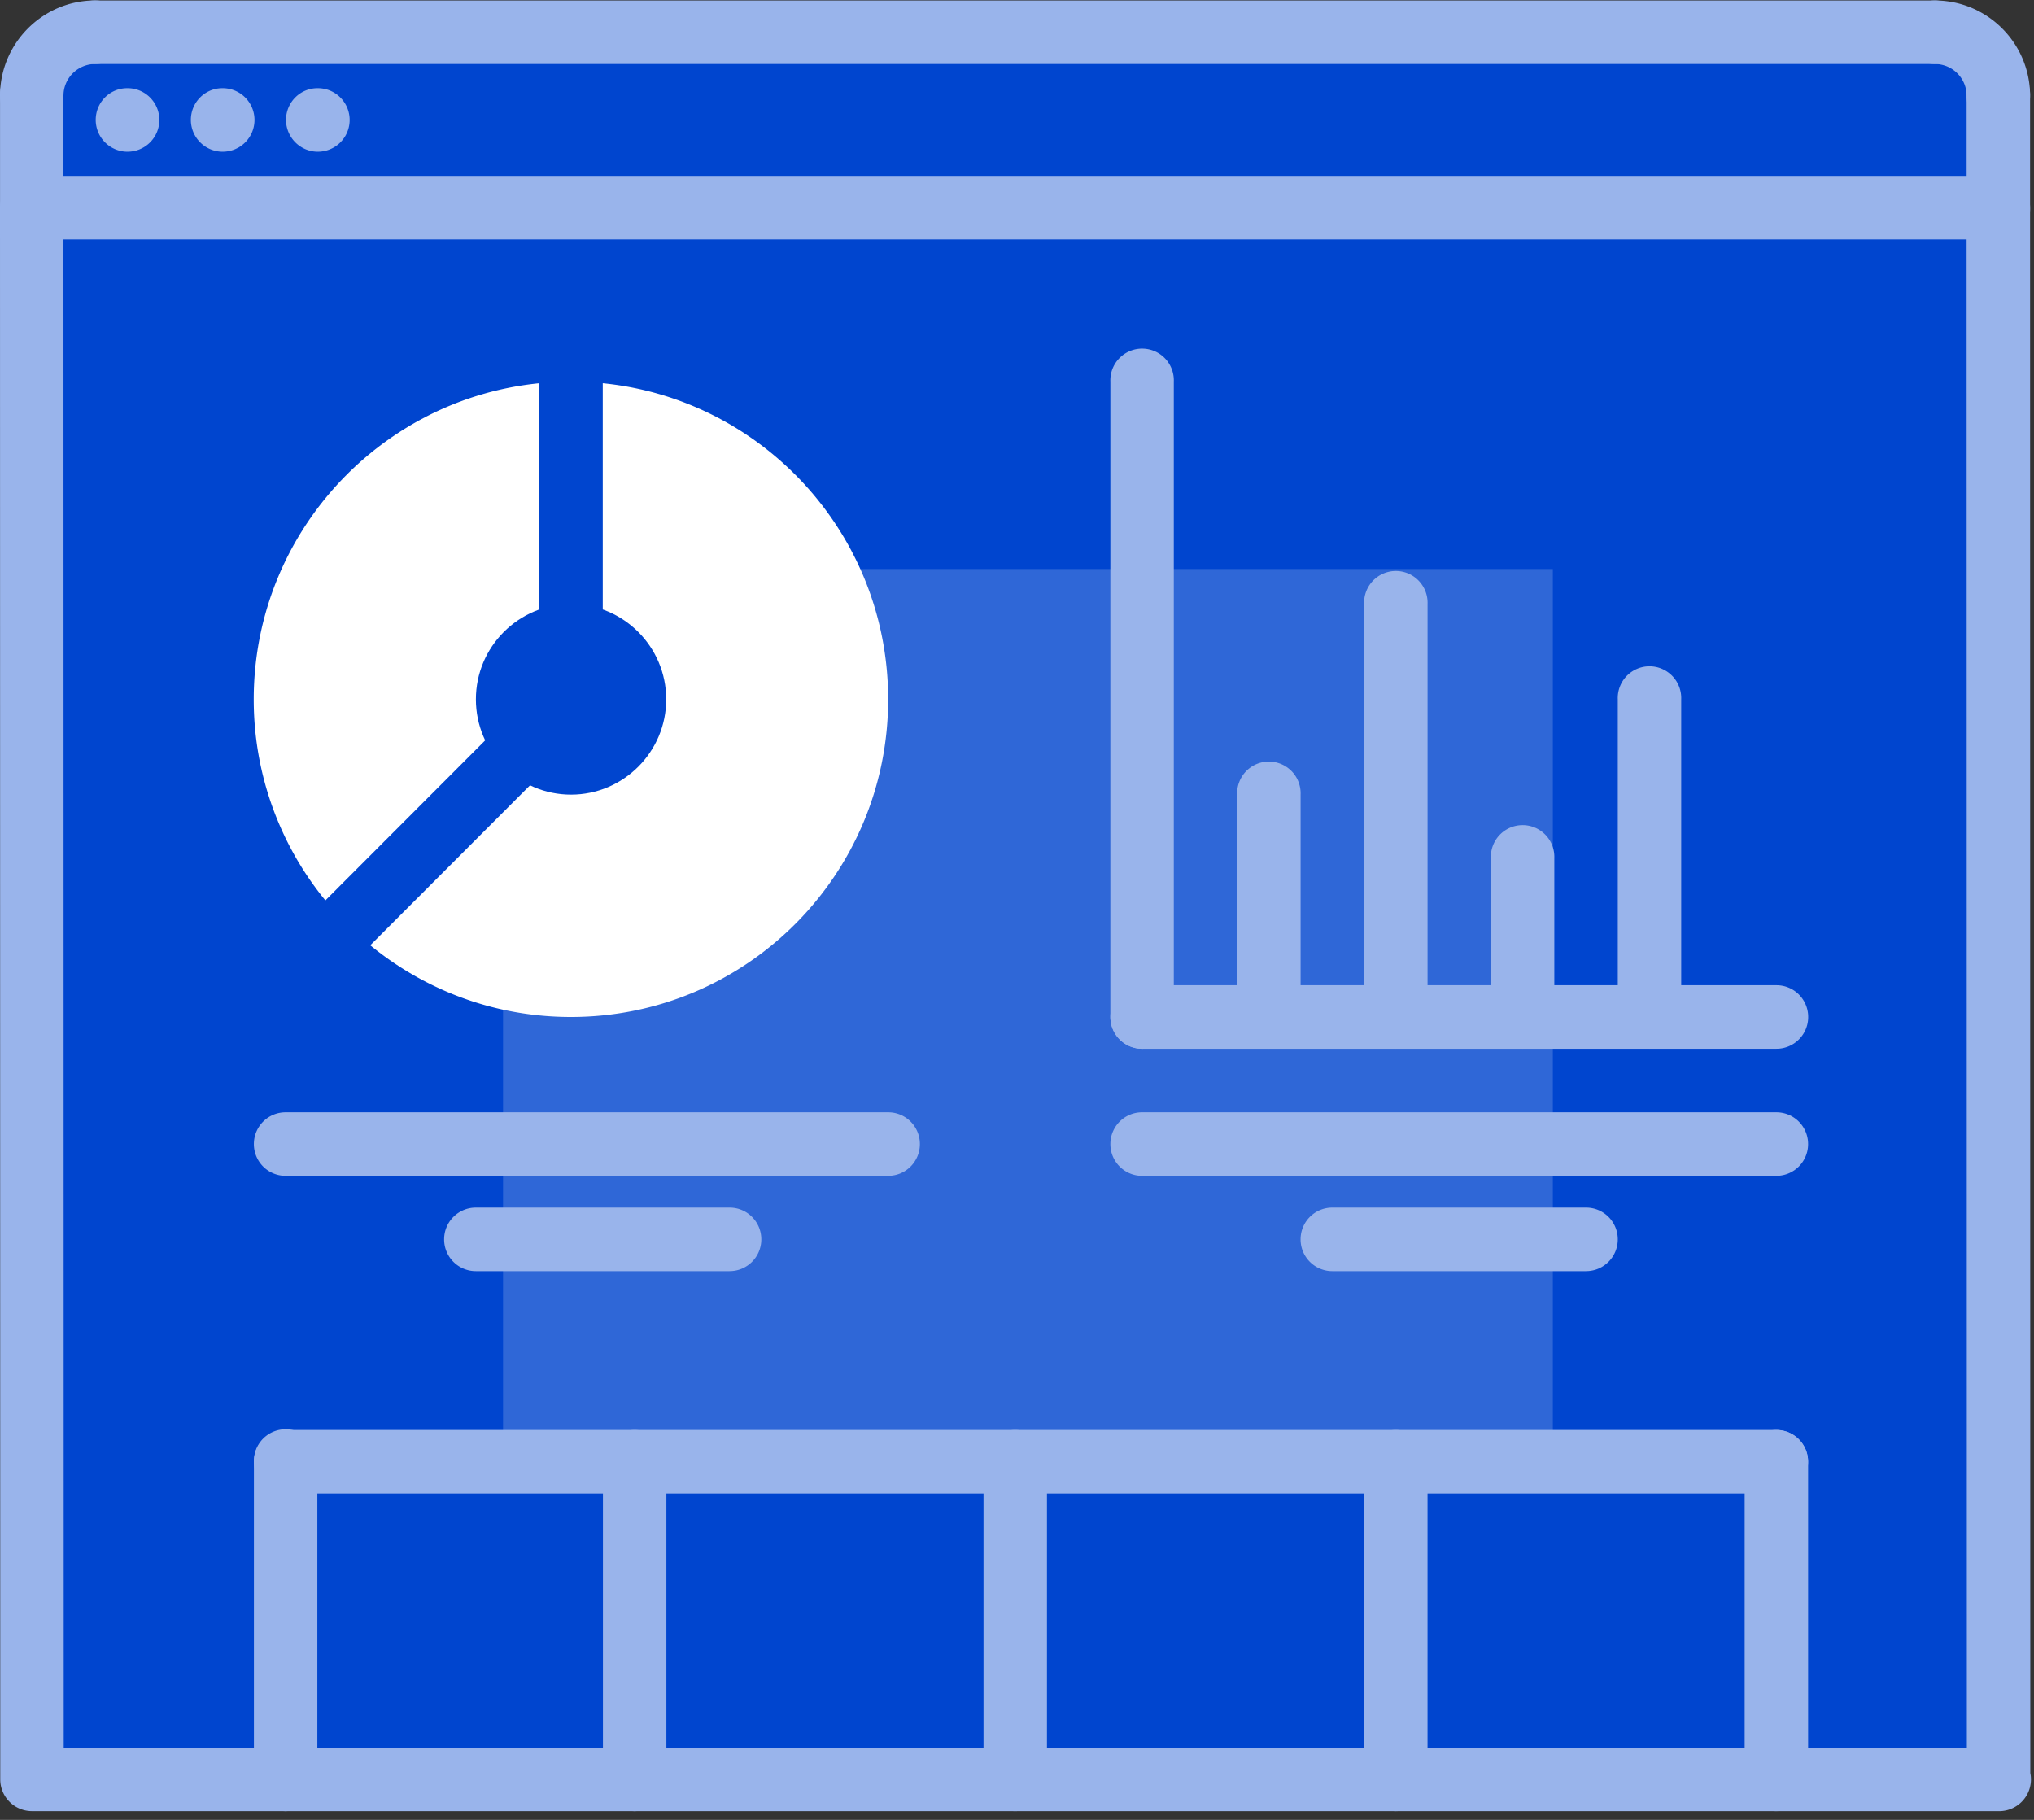
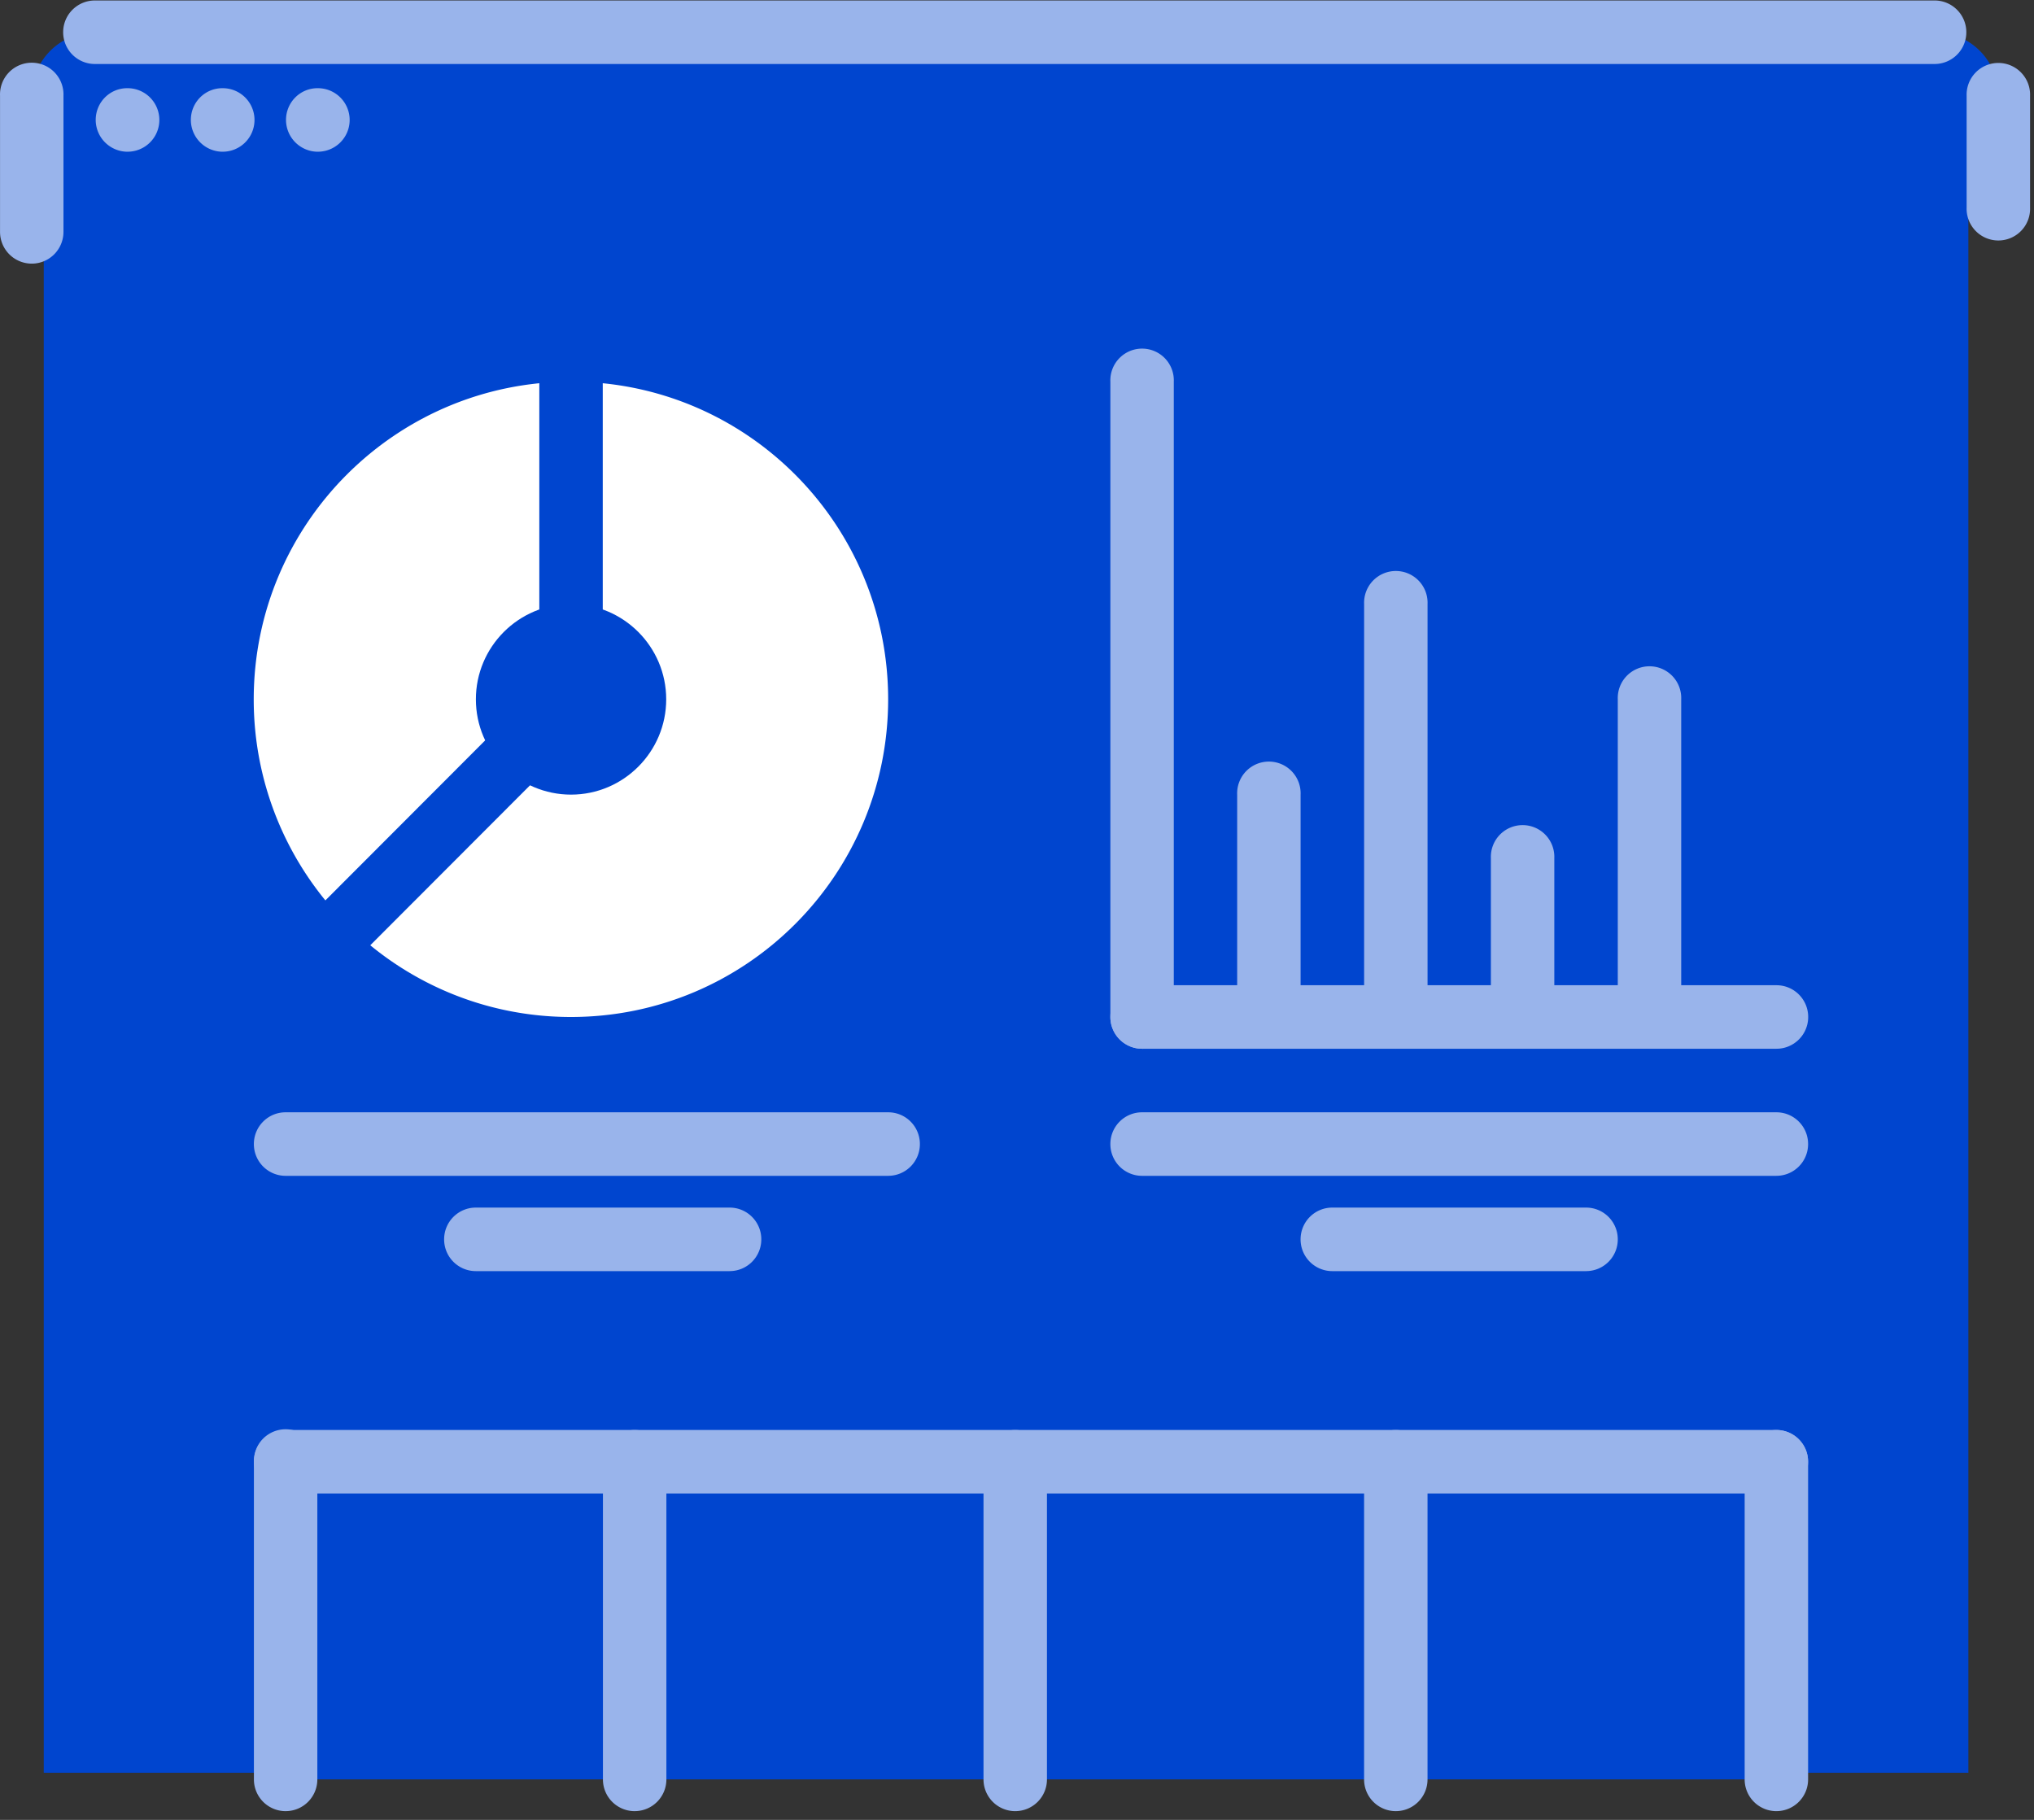
<svg xmlns="http://www.w3.org/2000/svg" width="114" height="102" viewBox="0 0 114 102">
  <rect x="0" y="0" width="114" height="102" fill="#333333" stroke="none" />
  <g fill="none" fill-rule="evenodd">
    <path fill="#0045CF" d="M2.452 8.587h107.87v90.772H2.453z" />
-     <path fill="#2F67D7" d="M28.194 31.893h58.838v51.52H28.194z" />
+     <path fill="#2F67D7" d="M28.194 31.893v51.52H28.194z" />
    <path fill="#FFF" fill-rule="nonzero" d="M32 21.391v14.244a3.556 3.556 0 0 0-3.556 3.56c0 .98.408 1.87 1.05 2.51L19.43 51.784a17.768 17.768 0 0 1-5.209-12.587c0-9.828 7.965-17.805 17.778-17.805z" />
    <path fill="#FFF" fill-rule="nonzero" d="M32 21.391c9.829 0 17.778 7.977 17.778 17.805S41.829 57 32 57c-4.906 0-9.35-1.994-12.569-5.217l10.062-10.077c.64.64 1.53 1.05 2.507 1.05a3.559 3.559 0 0 0 3.556-3.56A3.547 3.547 0 0 0 32 35.635V21.391z" />
    <path fill="#0045CF" fill-rule="nonzero" d="M112 5.367v3.561H1.778v-3.56a3.553 3.553 0 0 1 3.538-3.561h103.128A3.547 3.547 0 0 1 112 5.367z" />
    <g fill="#0045CF" fill-rule="nonzero">
      <path d="M16.017 87.268h19.556V99.73H16.017zM35.573 87.268h21.333V99.73H35.573zM56.906 87.268H78.24V99.73H56.906zM78.24 87.268h21.316V99.73H78.24z" />
    </g>
    <g fill="#99B4EB" fill-rule="nonzero">
      <path d="M7.15 8.504a1.787 1.787 0 0 1-1.786-1.78c0-.984.785-1.781 1.767-1.781h.02a1.78 1.78 0 0 1 0 3.56zM12.484 8.504a1.787 1.787 0 0 1-1.787-1.78c0-.984.786-1.781 1.767-1.781h.02a1.78 1.78 0 0 1 0 3.56zM17.817 8.504a1.787 1.787 0 0 1-1.787-1.78c0-.984.786-1.781 1.768-1.781h.019a1.78 1.78 0 0 1 0 3.56z" />
    </g>
    <g fill-rule="nonzero">
-       <path fill="#99B4EB" d="M112.014 101.511H1.792a1.78 1.78 0 0 1-1.778-1.78L0 11.64a1.777 1.777 0 0 1 1.78-1.78h110.222a1.78 1.78 0 0 1 1.778 1.78l.013 87.735a1.78 1.78 0 0 1-1.744 2.137h-.035zM3.57 97.951h106.667l-.014-84.53H3.557l.014 84.53zM1.78 7.148a1.78 1.78 0 0 1-1.778-1.78C.002 2.421 2.395.025 5.335.025c.984 0 1.778.797 1.778 1.78s-.794 1.781-1.778 1.781a1.78 1.78 0 0 0-1.778 1.78c0 .983-.794 1.78-1.777 1.78zM112.002 7.148a1.78 1.78 0 0 1-1.778-1.78 1.78 1.78 0 0 0-1.778-1.781 1.78 1.78 0 0 1-1.778-1.78c0-.984.796-1.78 1.778-1.78 2.94 0 5.334 2.395 5.334 5.34 0 .983-.795 1.78-1.778 1.78z" />
      <path fill="#99B4EB" d="M108.429 3.587H5.318a1.779 1.779 0 0 1-1.778-1.78c0-.984.794-1.78 1.778-1.78h103.11c.983 0 1.779.796 1.779 1.78a1.78 1.78 0 0 1-1.778 1.78zM1.78 14.776a1.78 1.78 0 0 1-1.778-1.78V5.367a1.779 1.779 0 1 1 3.555 0v7.629c0 .982-.794 1.78-1.777 1.78zM110.224 11.64V5.367a1.779 1.779 0 1 1 3.556 0v6.273a1.779 1.779 0 1 1-3.556 0zM99.566 58.78H64.01A1.778 1.778 0 0 1 62.233 57c0-.985.795-1.78 1.777-1.78h35.556c.983 0 1.778.795 1.778 1.78 0 .984-.795 1.78-1.778 1.78z" />
      <path fill="#99B4EB" d="M64.01 58.78A1.778 1.778 0 0 1 62.233 57V21.391a1.779 1.779 0 1 1 3.555 0v35.61c0 .983-.794 1.78-1.778 1.78zM71.116 58.78A1.778 1.778 0 0 1 69.34 57V44.537a1.779 1.779 0 1 1 3.555 0V57c0 .984-.794 1.78-1.778 1.78zM78.233 58.78A1.778 1.778 0 0 1 76.455 57V33.855a1.779 1.779 0 1 1 3.555 0V57c0 .984-.794 1.78-1.777 1.78zM92.45 58.78A1.778 1.778 0 0 1 90.672 57V39.196a1.779 1.779 0 1 1 3.555 0V57c0 .984-.794 1.78-1.777 1.78zM85.339 58.78A1.778 1.778 0 0 1 83.56 57v-8.902a1.779 1.779 0 1 1 3.555 0V57c0 .984-.794 1.78-1.777 1.78z" />
      <path fill="#0045CF" d="M32.005 44.537c-2.94 0-5.333-2.397-5.333-5.341 0-2.945 2.393-5.341 5.333-5.341 2.941 0 5.334 2.396 5.334 5.34 0 2.945-2.393 5.342-5.334 5.342z" />
      <path fill="#0045CF" d="M32.005 37.415a1.78 1.78 0 0 1-1.778-1.78V21.391a1.779 1.779 0 1 1 3.556 0v14.244c0 .982-.794 1.78-1.778 1.78zM19.435 53.564a1.78 1.78 0 0 1-1.257-3.04l10.056-10.07a1.78 1.78 0 0 1 2.514 2.518l-10.056 10.07a1.77 1.77 0 0 1-1.257.522z" />
      <path fill="#99B4EB" d="M99.56 65.903H64.01a1.778 1.778 0 0 1-1.777-1.78c0-.986.795-1.781 1.777-1.781h35.55c.984 0 1.779.795 1.779 1.78 0 .984-.795 1.78-1.778 1.78zM88.894 71.244H74.672a1.778 1.778 0 0 1-1.778-1.78c0-.986.795-1.781 1.778-1.781h14.222c.984 0 1.778.795 1.778 1.78s-.794 1.78-1.778 1.78zM49.78 65.903H16.007a1.778 1.778 0 0 1-1.778-1.78c0-.986.795-1.781 1.778-1.781H49.78c.983 0 1.777.795 1.777 1.78 0 .984-.794 1.78-1.777 1.78zM40.89 71.244H26.669a1.778 1.778 0 0 1-1.777-1.78c0-.986.795-1.781 1.777-1.781h14.223c.983 0 1.777.795 1.777 1.78s-.794 1.78-1.777 1.78zM16.009 101.511a1.778 1.778 0 0 1-1.778-1.78V81.927a1.778 1.778 0 1 1 3.555 0V99.73c0 .984-.794 1.78-1.777 1.78zM99.56 101.511a1.778 1.778 0 0 1-1.777-1.78V81.927a1.778 1.778 0 1 1 3.556 0V99.73c0 .984-.795 1.78-1.778 1.78zM78.23 101.511a1.778 1.778 0 0 1-1.777-1.78V81.927a1.778 1.778 0 1 1 3.556 0V99.73c0 .984-.795 1.78-1.778 1.78zM56.901 101.511a1.778 1.778 0 0 1-1.778-1.78V81.927a1.778 1.778 0 1 1 3.556 0V99.73c0 .984-.794 1.78-1.778 1.78zM35.571 101.511a1.778 1.778 0 0 1-1.778-1.78V81.927a1.778 1.778 0 1 1 3.556 0V99.73c0 .984-.794 1.78-1.778 1.78z" />
      <path fill="#99B4EB" d="M99.56 83.707H16.01a1.778 1.778 0 0 1-1.778-1.78c0-.985.795-1.78 1.778-1.78H99.56c.983 0 1.778.795 1.778 1.78 0 .984-.795 1.78-1.778 1.78z" />
    </g>
  </g>
</svg>